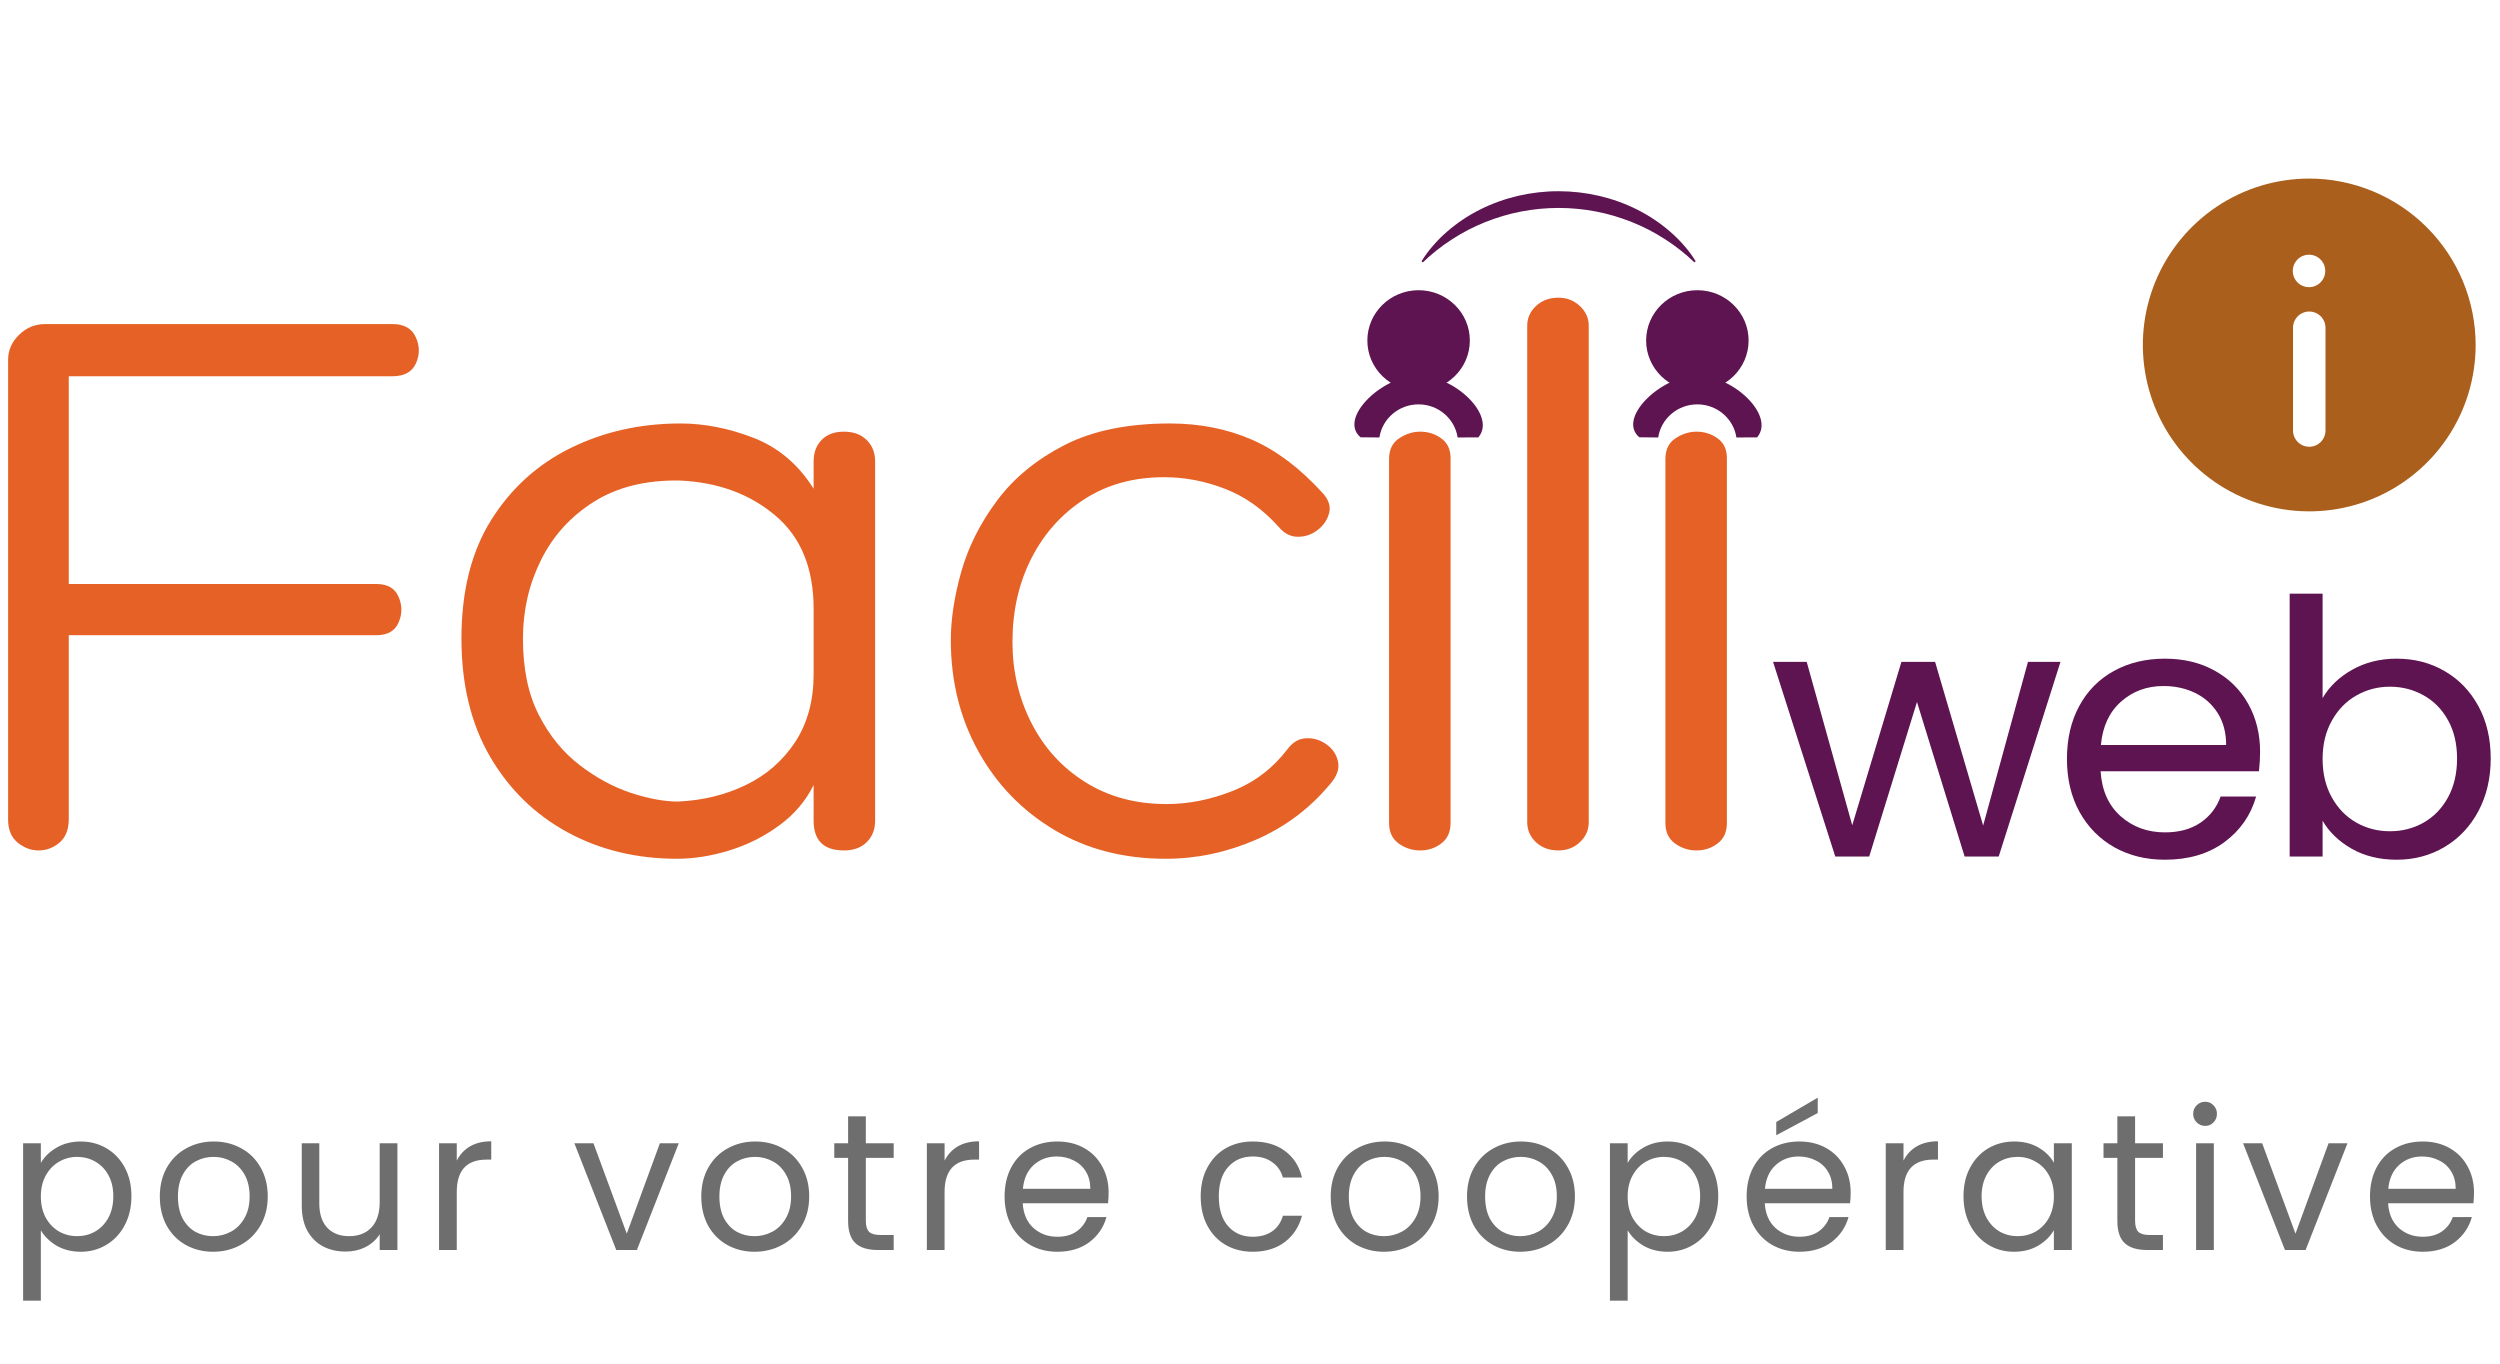
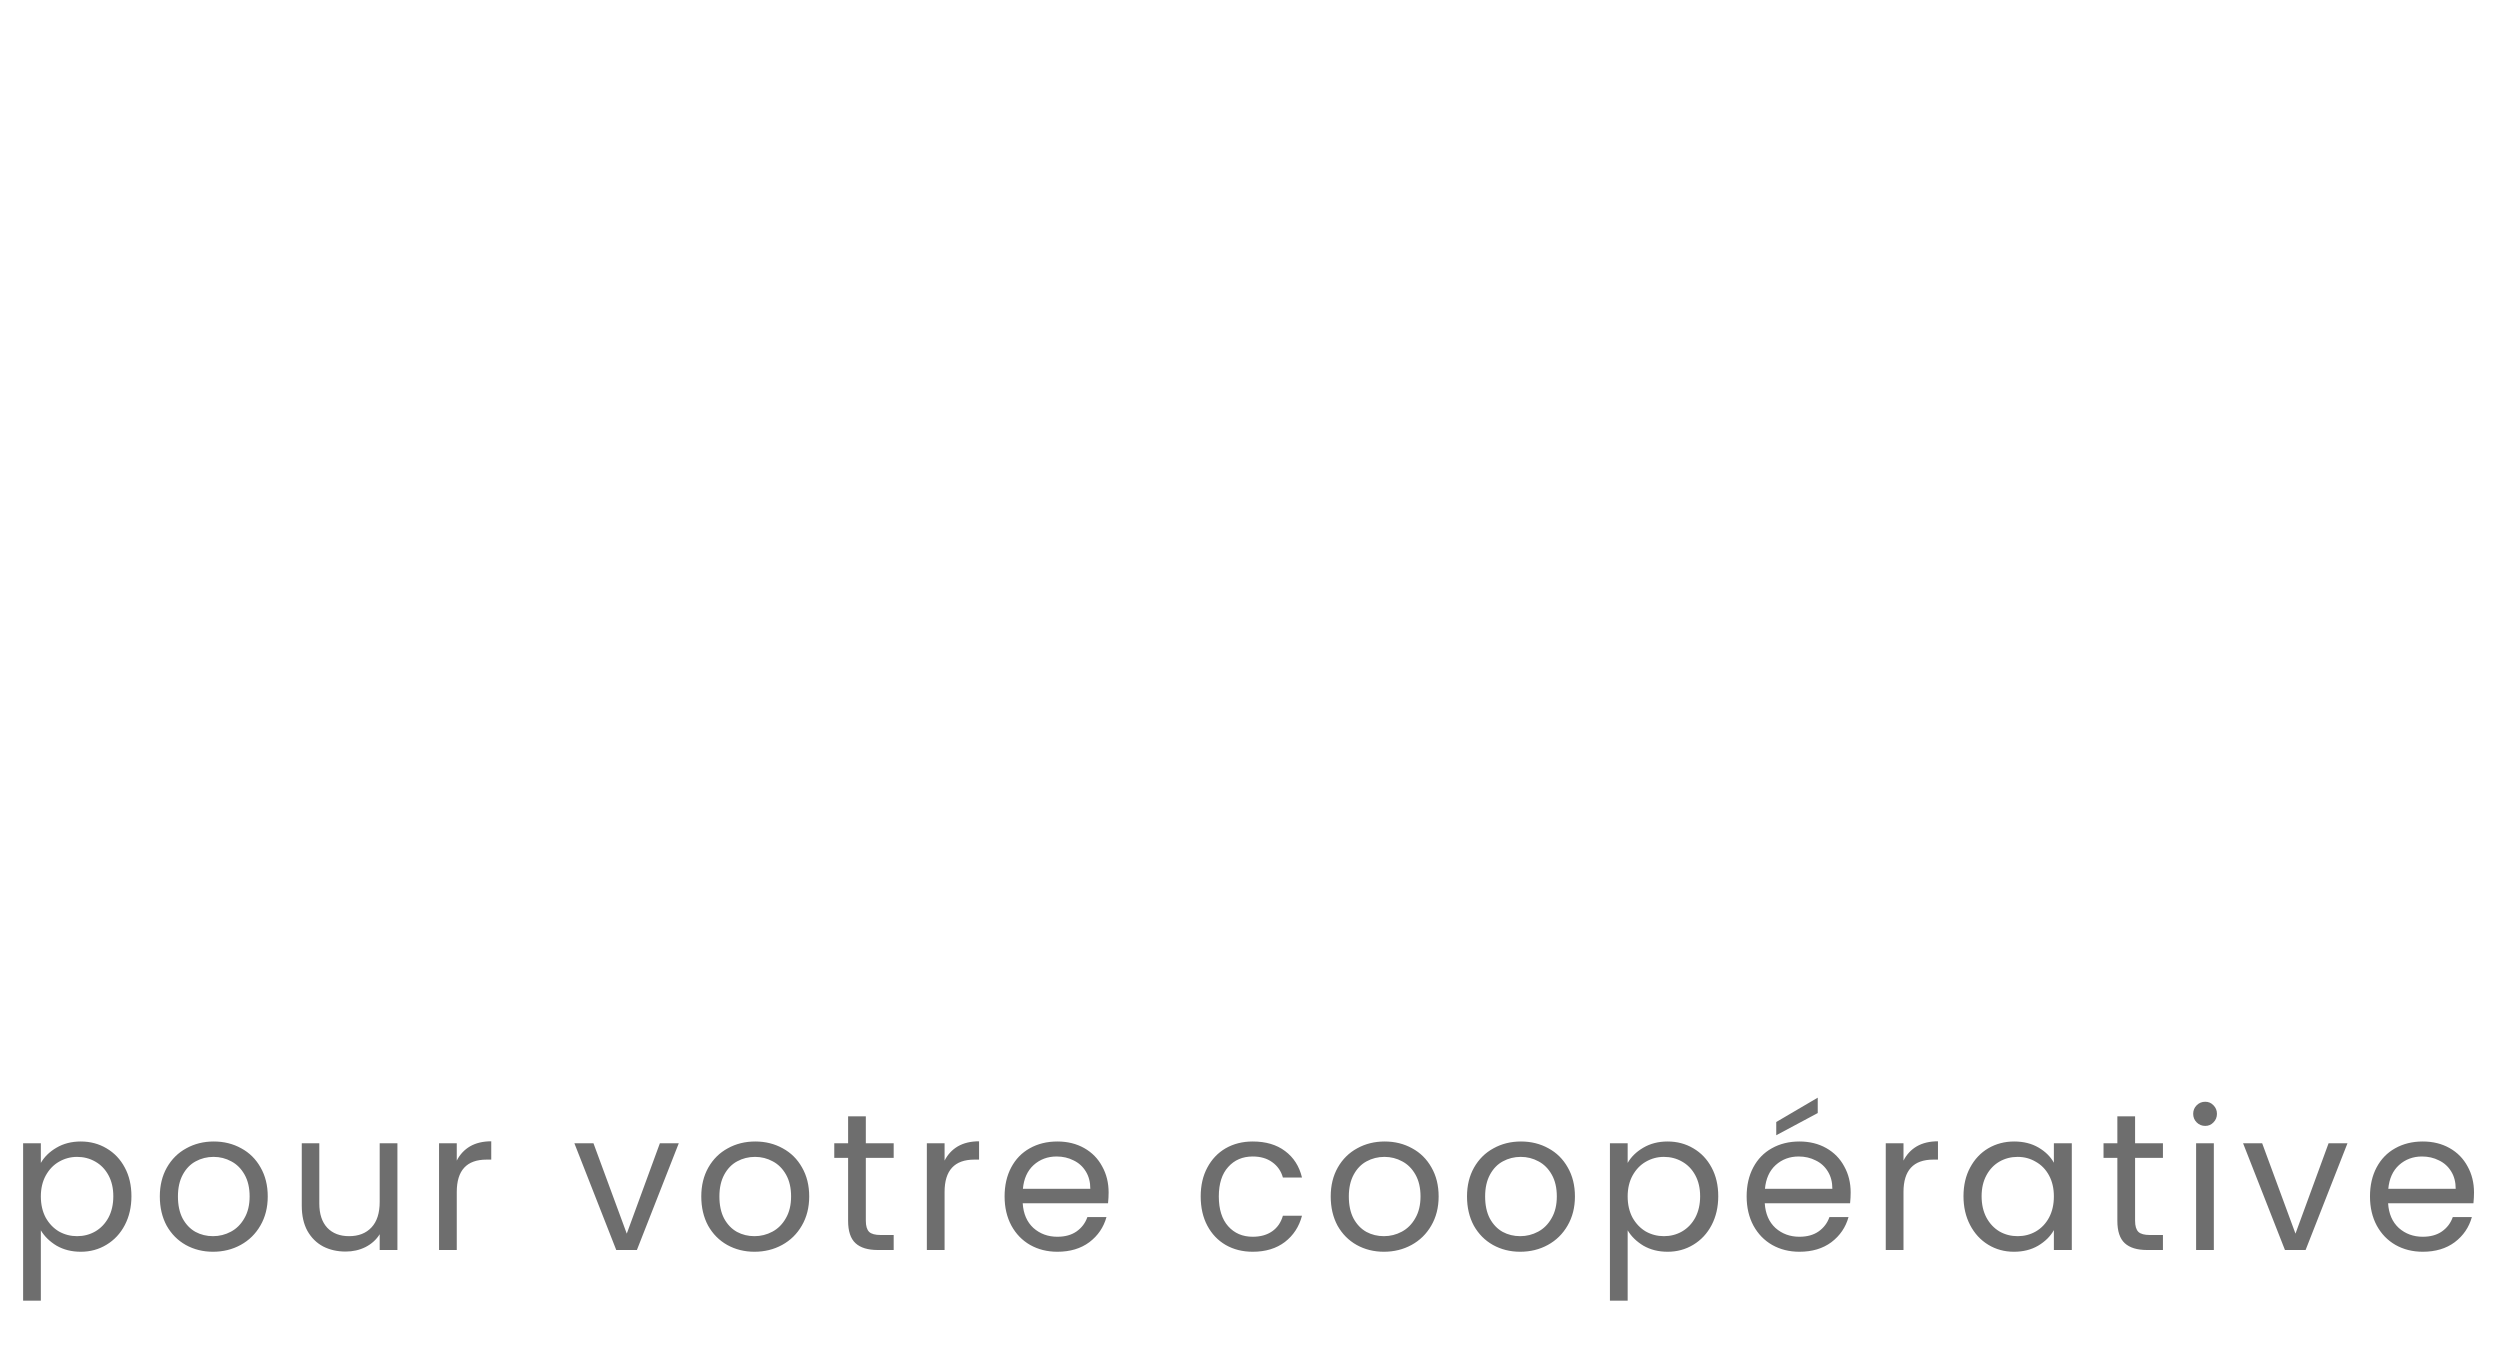
<svg xmlns="http://www.w3.org/2000/svg" width="154" height="84" viewBox="0 0 154 84" fill="none">
  <g clip-path="url(#clip0_4611_2919)">
    <path d="M0.5 22.16C0.5 21.578 0.722 21.07 1.171 20.629C1.623 20.184 2.159 19.962 2.782 19.962H24.171C24.896 19.962 25.377 20.236 25.617 20.783C25.861 21.326 25.861 21.861 25.617 22.391C25.377 22.917 24.896 23.178 24.171 23.178H4.236V35.974H23.178C23.875 35.974 24.332 36.239 24.554 36.769C24.781 37.295 24.781 37.819 24.554 38.343C24.332 38.869 23.875 39.129 23.178 39.129H4.236V50.454C4.236 51.1 4.045 51.583 3.661 51.908C3.283 52.229 2.852 52.387 2.364 52.387C1.915 52.387 1.493 52.229 1.092 51.908C0.696 51.583 0.5 51.113 0.5 50.497V22.16Z" fill="#E66125" />
    <path d="M41.915 26.086C43.4 26.086 44.905 26.383 46.427 26.975C47.953 27.57 49.183 28.613 50.119 30.106V28.43C50.119 27.882 50.28 27.442 50.607 27.104C50.938 26.762 51.395 26.591 51.983 26.591C52.575 26.591 53.041 26.762 53.385 27.104C53.733 27.442 53.908 27.882 53.908 28.43V50.548C53.908 51.095 53.733 51.54 53.385 51.882C53.041 52.22 52.575 52.387 51.983 52.387C50.739 52.387 50.119 51.775 50.119 50.548V48.359C49.631 49.346 48.919 50.178 47.986 50.856C47.056 51.536 46.037 52.045 44.928 52.387C43.818 52.729 42.745 52.9 41.706 52.9C39.216 52.9 36.964 52.357 34.957 51.267C32.954 50.178 31.362 48.623 30.184 46.605C29.011 44.582 28.425 42.157 28.425 39.335C28.425 36.416 29.037 33.978 30.263 32.022C31.493 30.067 33.128 28.59 35.166 27.591C37.208 26.588 39.459 26.086 41.915 26.086ZM41.758 49.376C43.285 49.308 44.678 48.97 45.939 48.359C47.204 47.749 48.216 46.868 48.978 45.715C49.738 44.559 50.119 43.164 50.119 41.533V37.505C50.119 34.99 49.329 33.072 47.75 31.748C46.176 30.42 44.214 29.704 41.863 29.601C39.79 29.567 38.033 30.001 36.594 30.901C35.159 31.804 34.07 33.001 33.328 34.494C32.584 35.988 32.214 37.603 32.214 39.335C32.214 41.206 32.54 42.78 33.198 44.056C33.853 45.328 34.691 46.355 35.715 47.135C36.735 47.918 37.789 48.487 38.876 48.846C39.967 49.201 40.927 49.376 41.758 49.376Z" fill="#E66125" />
    <path d="M78.767 32.458C77.796 31.37 76.697 30.589 75.467 30.114C74.241 29.635 72.987 29.396 71.704 29.396C69.834 29.396 68.199 29.847 66.801 30.748C65.401 31.65 64.313 32.864 63.535 34.391C62.756 35.92 62.368 37.637 62.368 39.54C62.368 41.343 62.756 43.008 63.535 44.535C64.313 46.064 65.419 47.279 66.853 48.179C68.286 49.081 69.956 49.53 71.861 49.53C73.213 49.53 74.572 49.261 75.937 48.718C77.3 48.177 78.432 47.31 79.334 46.117C79.647 45.707 80.026 45.493 80.474 45.476C80.927 45.459 81.341 45.587 81.72 45.861C82.103 46.135 82.338 46.494 82.425 46.938C82.512 47.379 82.347 47.834 81.929 48.307C80.685 49.802 79.164 50.941 77.365 51.728C75.564 52.509 73.712 52.9 71.809 52.9C69.214 52.9 66.919 52.306 64.929 51.113C62.943 49.922 61.386 48.307 60.261 46.271C59.133 44.231 58.571 41.952 58.571 39.437C58.571 38.15 58.785 36.741 59.216 35.212C59.651 33.679 60.387 32.217 61.428 30.824C62.466 29.435 63.851 28.297 65.582 27.412C67.311 26.529 69.475 26.086 72.07 26.086C73.903 26.086 75.582 26.418 77.104 27.078C78.624 27.741 80.078 28.836 81.467 30.363C81.844 30.773 81.981 31.184 81.876 31.594C81.776 32.001 81.546 32.347 81.18 32.638C80.814 32.924 80.405 33.066 79.952 33.066C79.503 33.066 79.109 32.864 78.767 32.458Z" fill="#E66125" />
    <path d="M89.407 20.373C89.407 20.95 89.198 21.382 88.78 21.673C88.366 21.964 87.918 22.109 87.43 22.109C86.981 22.109 86.55 21.964 86.132 21.673C85.719 21.382 85.514 20.95 85.514 20.373V20.116C85.514 19.541 85.719 19.102 86.132 18.799C86.55 18.491 86.999 18.337 87.482 18.337C87.97 18.337 88.409 18.491 88.806 18.799C89.207 19.102 89.407 19.541 89.407 20.116V20.373ZM85.566 28.276C85.566 27.701 85.771 27.275 86.185 27.002C86.603 26.728 87.034 26.591 87.482 26.591C87.97 26.591 88.401 26.728 88.78 27.002C89.163 27.275 89.355 27.683 89.355 28.224V50.702C89.355 51.249 89.163 51.669 88.78 51.959C88.401 52.246 87.97 52.387 87.482 52.387C86.999 52.387 86.559 52.246 86.158 51.959C85.762 51.669 85.566 51.249 85.566 50.702V28.276Z" fill="#E66125" />
    <path d="M97.866 50.651C97.866 51.13 97.683 51.541 97.317 51.883C96.956 52.221 96.516 52.387 95.994 52.387C95.441 52.387 94.983 52.221 94.617 51.883C94.256 51.541 94.077 51.13 94.077 50.651V20.065C94.077 19.592 94.256 19.188 94.617 18.85C94.983 18.508 95.441 18.337 95.994 18.337C96.516 18.337 96.956 18.508 97.317 18.85C97.683 19.188 97.866 19.592 97.866 20.065V50.651Z" fill="#E66125" />
-     <path d="M106.43 20.373C106.43 20.95 106.221 21.382 105.802 21.673C105.389 21.964 104.94 22.109 104.453 22.109C104.004 22.109 103.573 21.964 103.155 21.673C102.741 21.382 102.536 20.95 102.536 20.373V20.116C102.536 19.541 102.741 19.102 103.155 18.799C103.573 18.491 104.021 18.337 104.505 18.337C104.992 18.337 105.432 18.491 105.828 18.799C106.229 19.102 106.43 19.541 106.43 20.116V20.373ZM102.589 28.276C102.589 27.701 102.793 27.275 103.207 27.002C103.625 26.728 104.056 26.591 104.505 26.591C104.992 26.591 105.424 26.728 105.802 27.002C106.186 27.275 106.377 27.683 106.377 28.224V50.702C106.377 51.249 106.186 51.669 105.802 51.959C105.424 52.246 104.992 52.387 104.505 52.387C104.021 52.387 103.581 52.246 103.181 51.959C102.785 51.669 102.589 51.249 102.589 50.702V28.276Z" fill="#E66125" />
    <path d="M87.567 16.094C87.776 15.754 88.013 15.433 88.277 15.132C88.407 14.978 88.546 14.834 88.688 14.689L88.74 14.636L88.795 14.584L88.906 14.48L88.96 14.428L89.017 14.379L89.13 14.277C89.751 13.735 90.432 13.28 91.17 12.91C92.65 12.164 94.331 11.777 96.01 11.779C97.691 11.779 99.372 12.166 100.85 12.912C101.588 13.282 102.267 13.737 102.888 14.277L103.001 14.379L103.058 14.428L103.114 14.48L103.223 14.584C103.241 14.602 103.26 14.618 103.278 14.636L103.332 14.689L103.437 14.798C103.471 14.834 103.506 14.869 103.541 14.907C103.576 14.944 103.611 14.98 103.644 15.018C103.676 15.055 103.711 15.093 103.744 15.132C104.007 15.431 104.244 15.752 104.453 16.092L104.379 16.165C103.824 15.632 103.221 15.158 102.572 14.74C101.926 14.321 101.242 13.966 100.523 13.68C100.345 13.609 100.166 13.541 99.984 13.479C99.801 13.417 99.618 13.357 99.435 13.301C99.065 13.192 98.69 13.102 98.311 13.028C96.776 12.737 95.244 12.737 93.711 13.028C93.332 13.102 92.957 13.192 92.587 13.301C92.402 13.357 92.219 13.415 92.036 13.479C91.856 13.543 91.675 13.609 91.494 13.68C90.778 13.966 90.094 14.321 89.45 14.74C88.799 15.158 88.196 15.634 87.643 16.167L87.567 16.094Z" fill="#5D1451" />
    <path fill-rule="evenodd" clip-rule="evenodd" d="M83.808 26.937C82.416 25.759 85.162 23.136 87.382 23.136C89.601 23.136 92.198 25.602 91.066 26.942L89.791 26.948C89.617 25.795 88.604 24.909 87.382 24.909C86.159 24.909 85.146 25.795 84.972 26.948L83.808 26.937Z" fill="#5D1451" />
-     <path d="M87.385 24.076C89.129 24.076 90.542 22.688 90.542 20.976C90.542 19.264 89.129 17.877 87.385 17.877C85.642 17.877 84.229 19.264 84.229 20.976C84.229 22.688 85.642 24.076 87.385 24.076Z" fill="#5D1451" />
-     <path fill-rule="evenodd" clip-rule="evenodd" d="M100.981 26.937C99.588 25.759 102.335 23.136 104.554 23.136C106.773 23.136 109.371 25.602 108.238 26.942L106.963 26.948C106.789 25.795 105.776 24.909 104.554 24.909C103.332 24.909 102.319 25.795 102.145 26.948L100.981 26.937Z" fill="#5D1451" />
    <path d="M104.558 24.076C106.301 24.076 107.714 22.688 107.714 20.976C107.714 19.264 106.301 17.877 104.558 17.877C102.815 17.877 101.402 19.264 101.402 20.976C101.402 22.688 102.815 24.076 104.558 24.076Z" fill="#5D1451" />
    <path d="M126.926 40.77L123.12 52.762H121.021L118.086 43.242L115.143 52.762H113.053L109.22 40.77H111.293L114.098 50.838L117.128 40.77H119.201L122.162 50.855L124.923 40.77H126.926Z" fill="#5D1451" />
-     <path d="M139.221 46.304C139.221 46.687 139.197 47.089 139.151 47.51H129.397C129.471 48.691 129.885 49.614 130.634 50.282C131.383 50.944 132.291 51.274 133.36 51.274C134.235 51.274 134.967 51.075 135.554 50.675C136.14 50.271 136.552 49.734 136.791 49.067H138.977C138.65 50.219 137.997 51.158 137.017 51.881C136.035 52.599 134.816 52.959 133.36 52.959C132.204 52.959 131.167 52.707 130.251 52.197C129.338 51.684 128.622 50.957 128.099 50.017C127.581 49.076 127.324 47.987 127.324 46.749C127.324 45.507 127.577 44.42 128.082 43.49C128.587 42.556 129.295 41.838 130.207 41.335C131.124 40.828 132.175 40.574 133.36 40.574C134.52 40.574 135.546 40.822 136.434 41.318C137.327 41.814 138.015 42.498 138.498 43.371C138.979 44.239 139.221 45.216 139.221 46.304ZM137.131 45.894C137.131 45.137 136.959 44.482 136.617 43.935C136.273 43.388 135.809 42.973 135.224 42.686C134.635 42.402 133.987 42.259 133.273 42.259C132.245 42.259 131.37 42.582 130.651 43.225C129.93 43.865 129.519 44.754 129.415 45.894H137.131Z" fill="#5D1451" />
    <path d="M143.072 43.003C143.484 42.291 144.092 41.709 144.893 41.258C145.699 40.803 146.613 40.574 147.636 40.574C148.733 40.574 149.72 40.831 150.597 41.344C151.472 41.852 152.165 42.571 152.67 43.499C153.175 44.423 153.428 45.498 153.428 46.724C153.428 47.934 153.175 49.014 152.67 49.965C152.165 50.913 151.47 51.648 150.589 52.172C149.705 52.698 148.72 52.959 147.636 52.959C146.584 52.959 145.661 52.734 144.867 52.283C144.07 51.828 143.473 51.252 143.072 50.555V52.762H141.043V36.571H143.072V43.003ZM151.355 46.724C151.355 45.817 151.168 45.03 150.798 44.363C150.425 43.691 149.922 43.18 149.291 42.832C148.664 42.479 147.971 42.301 147.218 42.301C146.474 42.301 145.785 42.481 145.154 42.84C144.52 43.199 144.016 43.719 143.639 44.397C143.26 45.077 143.072 45.86 143.072 46.749C143.072 47.651 143.26 48.441 143.639 49.118C144.016 49.798 144.52 50.316 145.154 50.675C145.785 51.03 146.474 51.205 147.218 51.205C147.971 51.205 148.664 51.03 149.291 50.675C149.922 50.316 150.425 49.798 150.798 49.118C151.168 48.441 151.355 47.643 151.355 46.724Z" fill="#5D1451" />
    <path d="M142.25 11C140.223 11 138.241 11.601 136.555 12.727C134.87 13.854 133.556 15.455 132.78 17.328C132.004 19.2 131.801 21.261 132.197 23.25C132.592 25.238 133.569 27.064 135.002 28.498C136.436 29.931 138.262 30.907 140.25 31.303C142.239 31.698 144.3 31.496 146.173 30.72C148.045 29.944 149.646 28.63 150.773 26.945C151.899 25.259 152.5 23.277 152.5 21.25C152.497 18.532 151.417 15.927 149.495 14.005C147.573 12.083 144.968 11.003 142.25 11ZM142.25 15.69C142.514 15.694 142.766 15.802 142.95 15.991C143.135 16.18 143.237 16.433 143.235 16.697C143.233 16.961 143.127 17.214 142.939 17.4C142.752 17.586 142.499 17.69 142.235 17.69C141.971 17.69 141.718 17.586 141.531 17.4C141.343 17.214 141.237 16.961 141.235 16.697C141.233 16.433 141.335 16.18 141.52 15.991C141.704 15.802 141.956 15.694 142.22 15.69H142.25ZM143.25 26.52C143.25 26.785 143.145 27.04 142.957 27.227C142.77 27.415 142.515 27.52 142.25 27.52C141.985 27.52 141.73 27.415 141.543 27.227C141.355 27.04 141.25 26.785 141.25 26.52V20.19C141.25 19.925 141.355 19.67 141.543 19.483C141.73 19.295 141.985 19.19 142.25 19.19C142.515 19.19 142.77 19.295 142.957 19.483C143.145 19.67 143.25 19.925 143.25 20.19V26.52Z" fill="#AB5F1C" />
  </g>
  <path d="M2.516 71.636C2.732 71.26 3.052 70.948 3.476 70.7C3.908 70.444 4.408 70.316 4.976 70.316C5.56 70.316 6.088 70.456 6.56 70.736C7.04 71.016 7.416 71.412 7.688 71.924C7.96 72.428 8.096 73.016 8.096 73.688C8.096 74.352 7.96 74.944 7.688 75.464C7.416 75.984 7.04 76.388 6.56 76.676C6.088 76.964 5.56 77.108 4.976 77.108C4.416 77.108 3.92 76.984 3.488 76.736C3.064 76.48 2.74 76.164 2.516 75.788V80.12H1.424V70.424H2.516V71.636ZM6.98 73.688C6.98 73.192 6.88 72.76 6.68 72.392C6.48 72.024 6.208 71.744 5.864 71.552C5.528 71.36 5.156 71.264 4.748 71.264C4.348 71.264 3.976 71.364 3.632 71.564C3.296 71.756 3.024 72.04 2.816 72.416C2.616 72.784 2.516 73.212 2.516 73.7C2.516 74.196 2.616 74.632 2.816 75.008C3.024 75.376 3.296 75.66 3.632 75.86C3.976 76.052 4.348 76.148 4.748 76.148C5.156 76.148 5.528 76.052 5.864 75.86C6.208 75.66 6.48 75.376 6.68 75.008C6.88 74.632 6.98 74.192 6.98 73.688ZM13.121 77.108C12.505 77.108 11.945 76.968 11.441 76.688C10.945 76.408 10.553 76.012 10.265 75.5C9.985 74.98 9.845 74.38 9.845 73.7C9.845 73.028 9.989 72.436 10.277 71.924C10.573 71.404 10.973 71.008 11.477 70.736C11.981 70.456 12.545 70.316 13.169 70.316C13.793 70.316 14.357 70.456 14.861 70.736C15.365 71.008 15.761 71.4 16.049 71.912C16.345 72.424 16.493 73.02 16.493 73.7C16.493 74.38 16.341 74.98 16.037 75.5C15.741 76.012 15.337 76.408 14.825 76.688C14.313 76.968 13.745 77.108 13.121 77.108ZM13.121 76.148C13.513 76.148 13.881 76.056 14.225 75.872C14.569 75.688 14.845 75.412 15.053 75.044C15.269 74.676 15.377 74.228 15.377 73.7C15.377 73.172 15.273 72.724 15.065 72.356C14.857 71.988 14.585 71.716 14.249 71.54C13.913 71.356 13.549 71.264 13.157 71.264C12.757 71.264 12.389 71.356 12.053 71.54C11.725 71.716 11.461 71.988 11.261 72.356C11.061 72.724 10.961 73.172 10.961 73.7C10.961 74.236 11.057 74.688 11.249 75.056C11.449 75.424 11.713 75.7 12.041 75.884C12.369 76.06 12.729 76.148 13.121 76.148ZM24.481 70.424V77H23.389V76.028C23.181 76.364 22.889 76.628 22.513 76.82C22.145 77.004 21.737 77.096 21.289 77.096C20.777 77.096 20.317 76.992 19.909 76.784C19.501 76.568 19.177 76.248 18.937 75.824C18.705 75.4 18.589 74.884 18.589 74.276V70.424H19.669V74.132C19.669 74.78 19.833 75.28 20.161 75.632C20.489 75.976 20.937 76.148 21.505 76.148C22.089 76.148 22.549 75.968 22.885 75.608C23.221 75.248 23.389 74.724 23.389 74.036V70.424H24.481ZM28.137 71.492C28.329 71.116 28.601 70.824 28.953 70.616C29.313 70.408 29.749 70.304 30.261 70.304V71.432H29.973C28.749 71.432 28.137 72.096 28.137 73.424V77H27.045V70.424H28.137V71.492ZM38.609 75.992L40.649 70.424H41.813L39.233 77H37.961L35.381 70.424H36.557L38.609 75.992ZM46.475 77.108C45.859 77.108 45.299 76.968 44.795 76.688C44.299 76.408 43.907 76.012 43.619 75.5C43.339 74.98 43.199 74.38 43.199 73.7C43.199 73.028 43.343 72.436 43.631 71.924C43.927 71.404 44.327 71.008 44.831 70.736C45.335 70.456 45.899 70.316 46.523 70.316C47.147 70.316 47.711 70.456 48.215 70.736C48.719 71.008 49.115 71.4 49.403 71.912C49.699 72.424 49.847 73.02 49.847 73.7C49.847 74.38 49.695 74.98 49.391 75.5C49.095 76.012 48.691 76.408 48.179 76.688C47.667 76.968 47.099 77.108 46.475 77.108ZM46.475 76.148C46.867 76.148 47.235 76.056 47.579 75.872C47.923 75.688 48.199 75.412 48.407 75.044C48.623 74.676 48.731 74.228 48.731 73.7C48.731 73.172 48.627 72.724 48.419 72.356C48.211 71.988 47.939 71.716 47.603 71.54C47.267 71.356 46.903 71.264 46.511 71.264C46.111 71.264 45.743 71.356 45.407 71.54C45.079 71.716 44.815 71.988 44.615 72.356C44.415 72.724 44.315 73.172 44.315 73.7C44.315 74.236 44.411 74.688 44.603 75.056C44.803 75.424 45.067 75.7 45.395 75.884C45.723 76.06 46.083 76.148 46.475 76.148ZM53.335 71.324V75.2C53.335 75.52 53.403 75.748 53.539 75.884C53.675 76.012 53.911 76.076 54.247 76.076H55.051V77H54.067C53.459 77 53.003 76.86 52.699 76.58C52.395 76.3 52.243 75.84 52.243 75.2V71.324H51.391V70.424H52.243V68.768H53.335V70.424H55.051V71.324H53.335ZM58.186 71.492C58.378 71.116 58.65 70.824 59.002 70.616C59.362 70.408 59.798 70.304 60.31 70.304V71.432H60.022C58.798 71.432 58.186 72.096 58.186 73.424V77H57.094V70.424H58.186V71.492ZM68.291 73.46C68.291 73.668 68.279 73.888 68.255 74.12H62.999C63.039 74.768 63.259 75.276 63.659 75.644C64.067 76.004 64.559 76.184 65.135 76.184C65.607 76.184 65.999 76.076 66.311 75.86C66.631 75.636 66.855 75.34 66.983 74.972H68.159C67.983 75.604 67.631 76.12 67.103 76.52C66.575 76.912 65.919 77.108 65.135 77.108C64.511 77.108 63.951 76.968 63.455 76.688C62.967 76.408 62.583 76.012 62.303 75.5C62.023 74.98 61.883 74.38 61.883 73.7C61.883 73.02 62.019 72.424 62.291 71.912C62.563 71.4 62.943 71.008 63.431 70.736C63.927 70.456 64.495 70.316 65.135 70.316C65.759 70.316 66.311 70.452 66.791 70.724C67.271 70.996 67.639 71.372 67.895 71.852C68.159 72.324 68.291 72.86 68.291 73.46ZM67.163 73.232C67.163 72.816 67.071 72.46 66.887 72.164C66.703 71.86 66.451 71.632 66.131 71.48C65.819 71.32 65.471 71.24 65.087 71.24C64.535 71.24 64.063 71.416 63.671 71.768C63.287 72.12 63.067 72.608 63.011 73.232H67.163ZM73.963 73.7C73.963 73.02 74.099 72.428 74.371 71.924C74.643 71.412 75.019 71.016 75.499 70.736C75.987 70.456 76.543 70.316 77.167 70.316C77.975 70.316 78.639 70.512 79.159 70.904C79.687 71.296 80.035 71.84 80.203 72.536H79.027C78.915 72.136 78.695 71.82 78.367 71.588C78.047 71.356 77.647 71.24 77.167 71.24C76.543 71.24 76.039 71.456 75.655 71.888C75.271 72.312 75.079 72.916 75.079 73.7C75.079 74.492 75.271 75.104 75.655 75.536C76.039 75.968 76.543 76.184 77.167 76.184C77.647 76.184 78.047 76.072 78.367 75.848C78.687 75.624 78.907 75.304 79.027 74.888H80.203C80.027 75.56 79.675 76.1 79.147 76.508C78.619 76.908 77.959 77.108 77.167 77.108C76.543 77.108 75.987 76.968 75.499 76.688C75.019 76.408 74.643 76.012 74.371 75.5C74.099 74.988 73.963 74.388 73.963 73.7ZM85.248 77.108C84.632 77.108 84.072 76.968 83.568 76.688C83.072 76.408 82.68 76.012 82.392 75.5C82.112 74.98 81.972 74.38 81.972 73.7C81.972 73.028 82.116 72.436 82.404 71.924C82.7 71.404 83.1 71.008 83.604 70.736C84.108 70.456 84.672 70.316 85.296 70.316C85.92 70.316 86.484 70.456 86.988 70.736C87.492 71.008 87.888 71.4 88.176 71.912C88.472 72.424 88.62 73.02 88.62 73.7C88.62 74.38 88.468 74.98 88.164 75.5C87.868 76.012 87.464 76.408 86.952 76.688C86.44 76.968 85.872 77.108 85.248 77.108ZM85.248 76.148C85.64 76.148 86.008 76.056 86.352 75.872C86.696 75.688 86.972 75.412 87.18 75.044C87.396 74.676 87.504 74.228 87.504 73.7C87.504 73.172 87.4 72.724 87.192 72.356C86.984 71.988 86.712 71.716 86.376 71.54C86.04 71.356 85.676 71.264 85.284 71.264C84.884 71.264 84.516 71.356 84.18 71.54C83.852 71.716 83.588 71.988 83.388 72.356C83.188 72.724 83.088 73.172 83.088 73.7C83.088 74.236 83.184 74.688 83.376 75.056C83.576 75.424 83.84 75.7 84.168 75.884C84.496 76.06 84.856 76.148 85.248 76.148ZM93.644 77.108C93.028 77.108 92.468 76.968 91.964 76.688C91.468 76.408 91.076 76.012 90.788 75.5C90.508 74.98 90.368 74.38 90.368 73.7C90.368 73.028 90.512 72.436 90.8 71.924C91.096 71.404 91.496 71.008 92 70.736C92.504 70.456 93.068 70.316 93.692 70.316C94.316 70.316 94.88 70.456 95.384 70.736C95.888 71.008 96.284 71.4 96.572 71.912C96.868 72.424 97.016 73.02 97.016 73.7C97.016 74.38 96.864 74.98 96.56 75.5C96.264 76.012 95.86 76.408 95.348 76.688C94.836 76.968 94.268 77.108 93.644 77.108ZM93.644 76.148C94.036 76.148 94.404 76.056 94.748 75.872C95.092 75.688 95.368 75.412 95.576 75.044C95.792 74.676 95.9 74.228 95.9 73.7C95.9 73.172 95.796 72.724 95.588 72.356C95.38 71.988 95.108 71.716 94.772 71.54C94.436 71.356 94.072 71.264 93.68 71.264C93.28 71.264 92.912 71.356 92.576 71.54C92.248 71.716 91.984 71.988 91.784 72.356C91.584 72.724 91.484 73.172 91.484 73.7C91.484 74.236 91.58 74.688 91.772 75.056C91.972 75.424 92.236 75.7 92.564 75.884C92.892 76.06 93.252 76.148 93.644 76.148ZM100.264 71.636C100.48 71.26 100.8 70.948 101.224 70.7C101.656 70.444 102.156 70.316 102.724 70.316C103.308 70.316 103.836 70.456 104.308 70.736C104.788 71.016 105.164 71.412 105.436 71.924C105.708 72.428 105.844 73.016 105.844 73.688C105.844 74.352 105.708 74.944 105.436 75.464C105.164 75.984 104.788 76.388 104.308 76.676C103.836 76.964 103.308 77.108 102.724 77.108C102.164 77.108 101.668 76.984 101.236 76.736C100.812 76.48 100.488 76.164 100.264 75.788V80.12H99.172V70.424H100.264V71.636ZM104.728 73.688C104.728 73.192 104.628 72.76 104.428 72.392C104.228 72.024 103.956 71.744 103.612 71.552C103.276 71.36 102.904 71.264 102.496 71.264C102.096 71.264 101.724 71.364 101.38 71.564C101.044 71.756 100.772 72.04 100.564 72.416C100.364 72.784 100.264 73.212 100.264 73.7C100.264 74.196 100.364 74.632 100.564 75.008C100.772 75.376 101.044 75.66 101.38 75.86C101.724 76.052 102.096 76.148 102.496 76.148C102.904 76.148 103.276 76.052 103.612 75.86C103.956 75.66 104.228 75.376 104.428 75.008C104.628 74.632 104.728 74.192 104.728 73.688ZM114.001 73.46C114.001 73.668 113.989 73.888 113.965 74.12H108.709C108.749 74.768 108.969 75.276 109.369 75.644C109.777 76.004 110.269 76.184 110.845 76.184C111.317 76.184 111.709 76.076 112.021 75.86C112.341 75.636 112.565 75.34 112.693 74.972H113.869C113.693 75.604 113.341 76.12 112.813 76.52C112.285 76.912 111.629 77.108 110.845 77.108C110.221 77.108 109.661 76.968 109.165 76.688C108.677 76.408 108.293 76.012 108.013 75.5C107.733 74.98 107.593 74.38 107.593 73.7C107.593 73.02 107.729 72.424 108.001 71.912C108.273 71.4 108.653 71.008 109.141 70.736C109.637 70.456 110.205 70.316 110.845 70.316C111.469 70.316 112.021 70.452 112.501 70.724C112.981 70.996 113.349 71.372 113.605 71.852C113.869 72.324 114.001 72.86 114.001 73.46ZM112.873 73.232C112.873 72.816 112.781 72.46 112.597 72.164C112.413 71.86 112.161 71.632 111.841 71.48C111.529 71.32 111.181 71.24 110.797 71.24C110.245 71.24 109.773 71.416 109.381 71.768C108.997 72.12 108.777 72.608 108.721 73.232H112.873ZM111.973 68.564L109.417 69.932V69.116L111.973 67.616V68.564ZM117.255 71.492C117.447 71.116 117.719 70.824 118.071 70.616C118.431 70.408 118.867 70.304 119.379 70.304V71.432H119.091C117.867 71.432 117.255 72.096 117.255 73.424V77H116.163V70.424H117.255V71.492ZM120.951 73.688C120.951 73.016 121.087 72.428 121.359 71.924C121.631 71.412 122.003 71.016 122.475 70.736C122.955 70.456 123.487 70.316 124.071 70.316C124.647 70.316 125.147 70.44 125.571 70.688C125.995 70.936 126.311 71.248 126.519 71.624V70.424H127.623V77H126.519V75.776C126.303 76.16 125.979 76.48 125.547 76.736C125.123 76.984 124.627 77.108 124.059 77.108C123.475 77.108 122.947 76.964 122.475 76.676C122.003 76.388 121.631 75.984 121.359 75.464C121.087 74.944 120.951 74.352 120.951 73.688ZM126.519 73.7C126.519 73.204 126.419 72.772 126.219 72.404C126.019 72.036 125.747 71.756 125.403 71.564C125.067 71.364 124.695 71.264 124.287 71.264C123.879 71.264 123.507 71.36 123.171 71.552C122.835 71.744 122.567 72.024 122.367 72.392C122.167 72.76 122.067 73.192 122.067 73.688C122.067 74.192 122.167 74.632 122.367 75.008C122.567 75.376 122.835 75.66 123.171 75.86C123.507 76.052 123.879 76.148 124.287 76.148C124.695 76.148 125.067 76.052 125.403 75.86C125.747 75.66 126.019 75.376 126.219 75.008C126.419 74.632 126.519 74.196 126.519 73.7ZM131.521 71.324V75.2C131.521 75.52 131.589 75.748 131.725 75.884C131.861 76.012 132.097 76.076 132.433 76.076H133.237V77H132.253C131.645 77 131.189 76.86 130.885 76.58C130.581 76.3 130.429 75.84 130.429 75.2V71.324H129.577V70.424H130.429V68.768H131.521V70.424H133.237V71.324H131.521ZM135.844 69.356C135.636 69.356 135.46 69.284 135.316 69.14C135.172 68.996 135.1 68.82 135.1 68.612C135.1 68.404 135.172 68.228 135.316 68.084C135.46 67.94 135.636 67.868 135.844 67.868C136.044 67.868 136.212 67.94 136.348 68.084C136.492 68.228 136.564 68.404 136.564 68.612C136.564 68.82 136.492 68.996 136.348 69.14C136.212 69.284 136.044 69.356 135.844 69.356ZM136.372 70.424V77H135.28V70.424H136.372ZM141.401 75.992L143.441 70.424H144.605L142.025 77H140.753L138.173 70.424H139.349L141.401 75.992ZM152.399 73.46C152.399 73.668 152.387 73.888 152.363 74.12H147.107C147.147 74.768 147.367 75.276 147.767 75.644C148.175 76.004 148.667 76.184 149.243 76.184C149.715 76.184 150.107 76.076 150.419 75.86C150.739 75.636 150.963 75.34 151.091 74.972H152.267C152.091 75.604 151.739 76.12 151.211 76.52C150.683 76.912 150.027 77.108 149.243 77.108C148.619 77.108 148.059 76.968 147.563 76.688C147.075 76.408 146.691 76.012 146.411 75.5C146.131 74.98 145.991 74.38 145.991 73.7C145.991 73.02 146.127 72.424 146.399 71.912C146.671 71.4 147.051 71.008 147.539 70.736C148.035 70.456 148.603 70.316 149.243 70.316C149.867 70.316 150.419 70.452 150.899 70.724C151.379 70.996 151.747 71.372 152.003 71.852C152.267 72.324 152.399 72.86 152.399 73.46ZM151.271 73.232C151.271 72.816 151.179 72.46 150.995 72.164C150.811 71.86 150.559 71.632 150.239 71.48C149.927 71.32 149.579 71.24 149.195 71.24C148.643 71.24 148.171 71.416 147.779 71.768C147.395 72.12 147.175 72.608 147.119 73.232H151.271Z" fill="#6E6E6E" />
  <defs>
    <clipPath id="clip0_4611_2919">
-       <rect width="153" height="47" fill="white" transform="translate(0.5 6)" />
-     </clipPath>
+       </clipPath>
  </defs>
</svg>